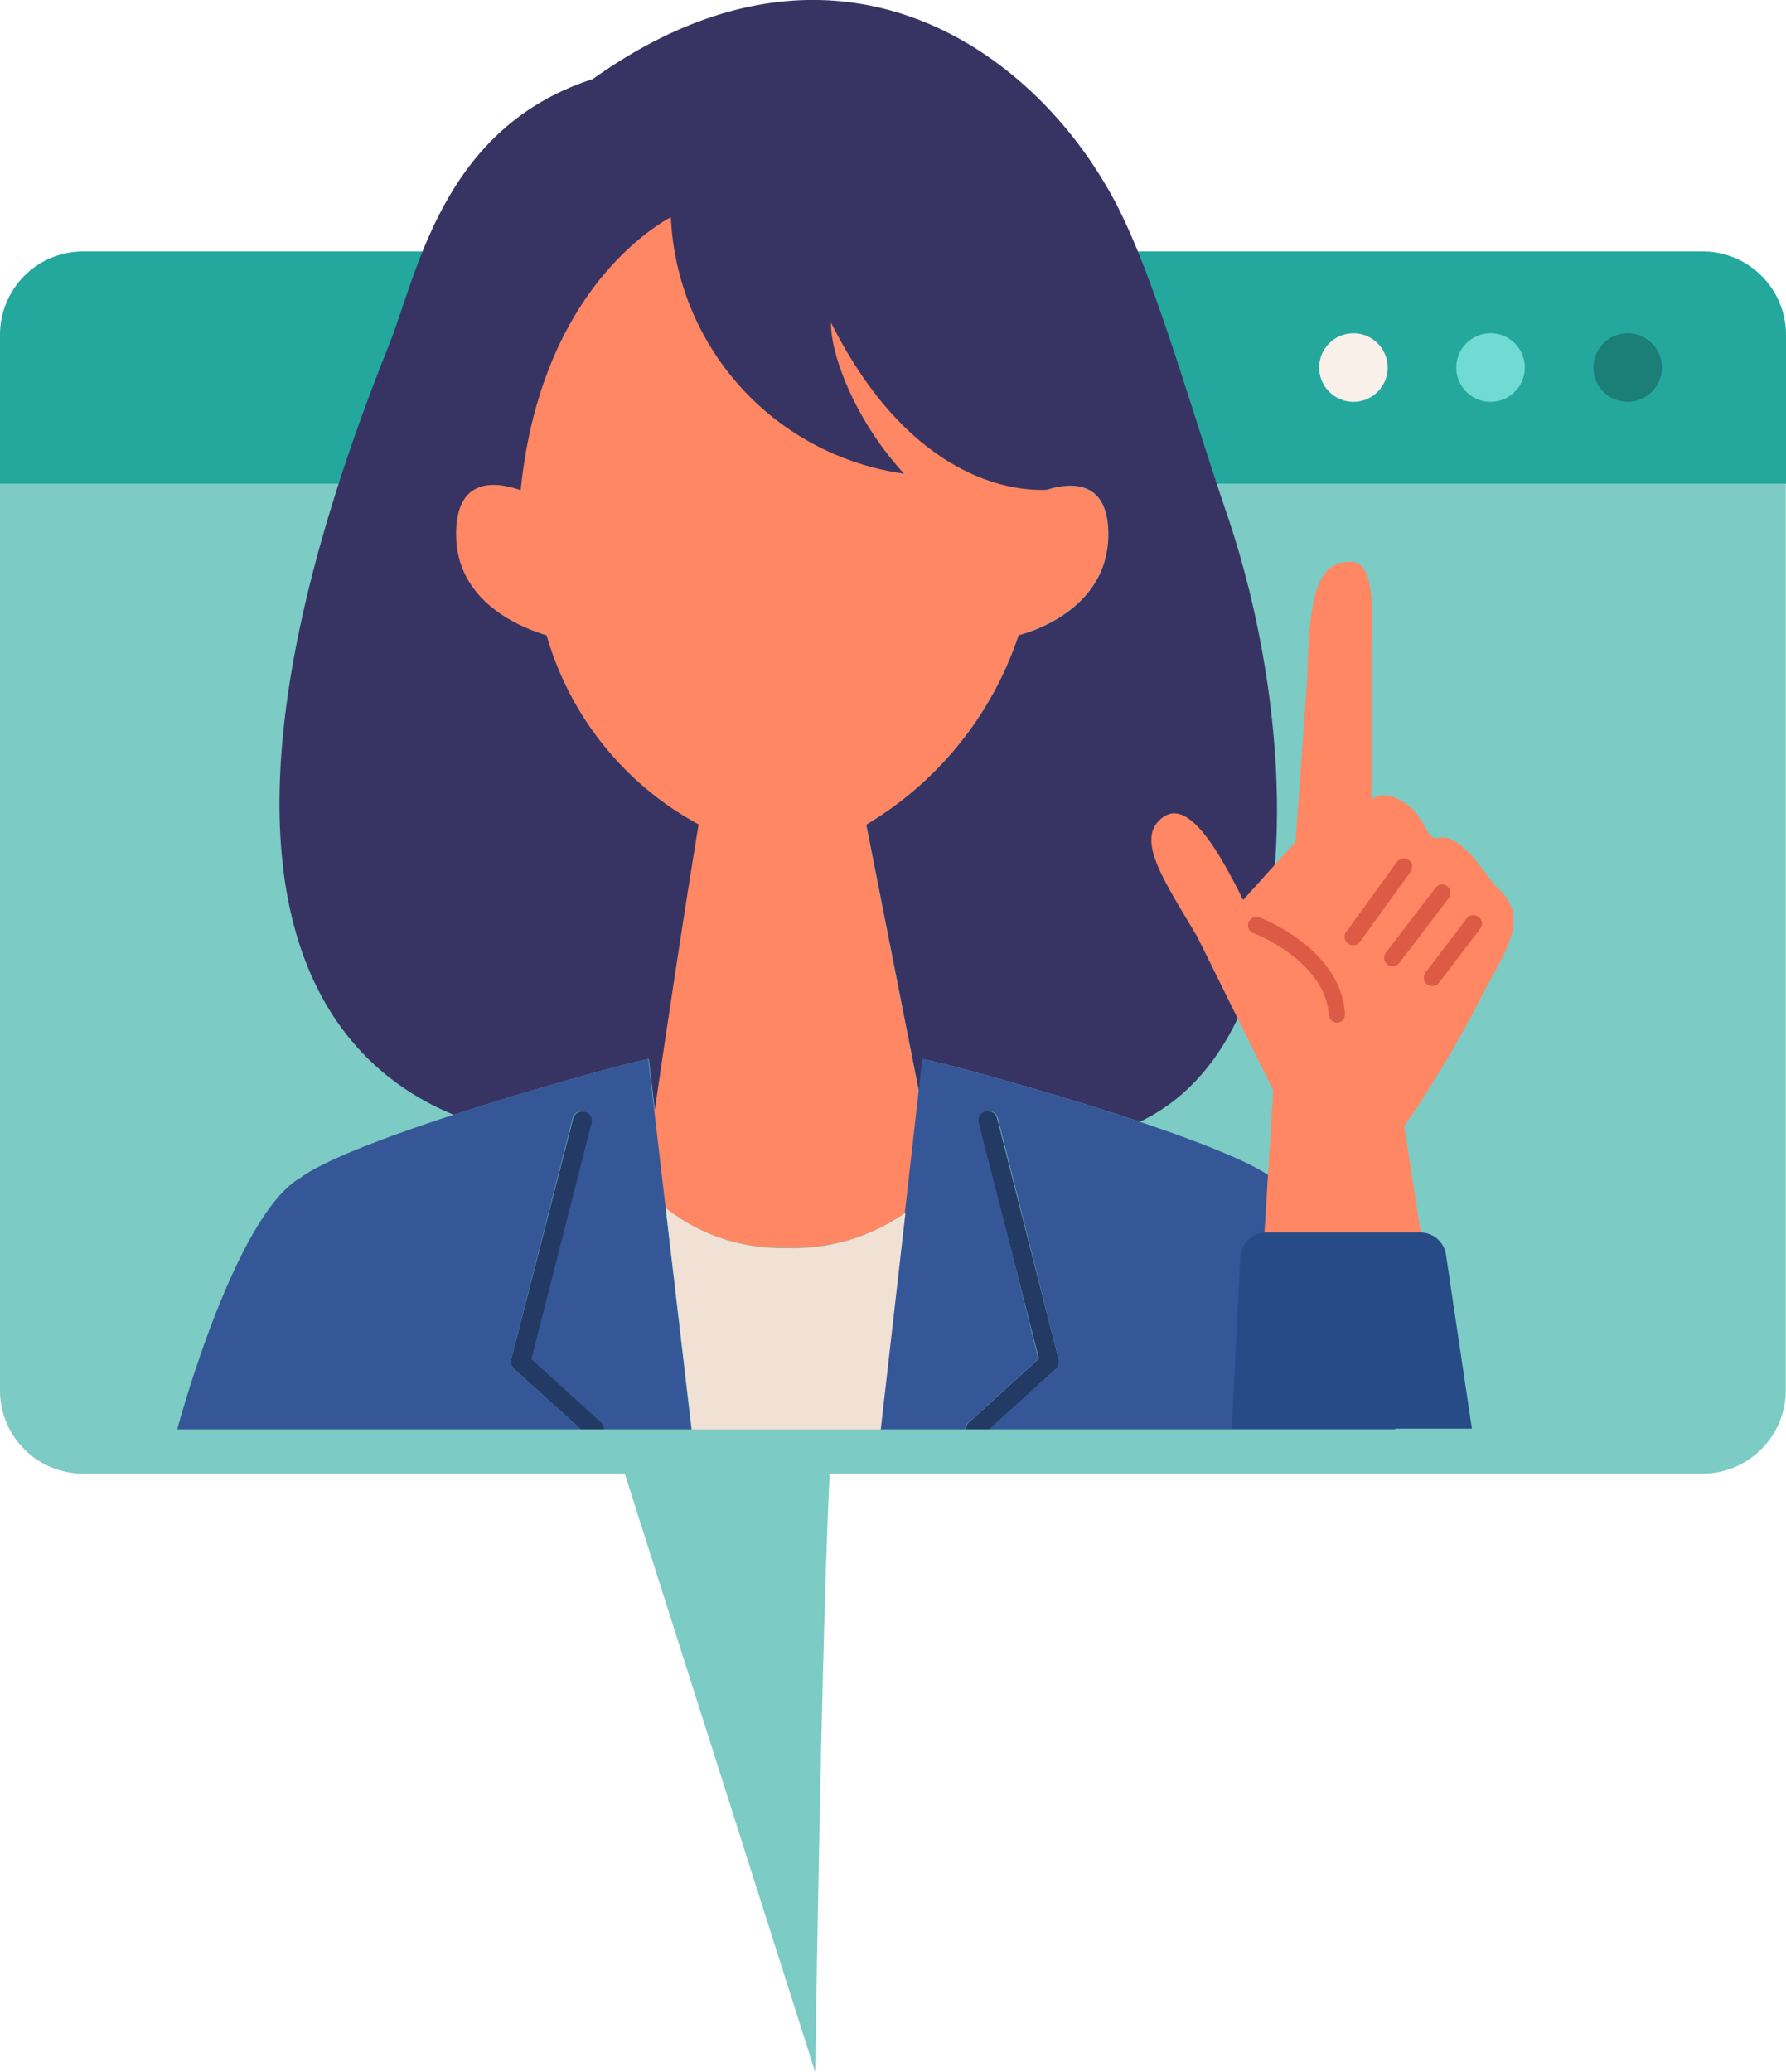
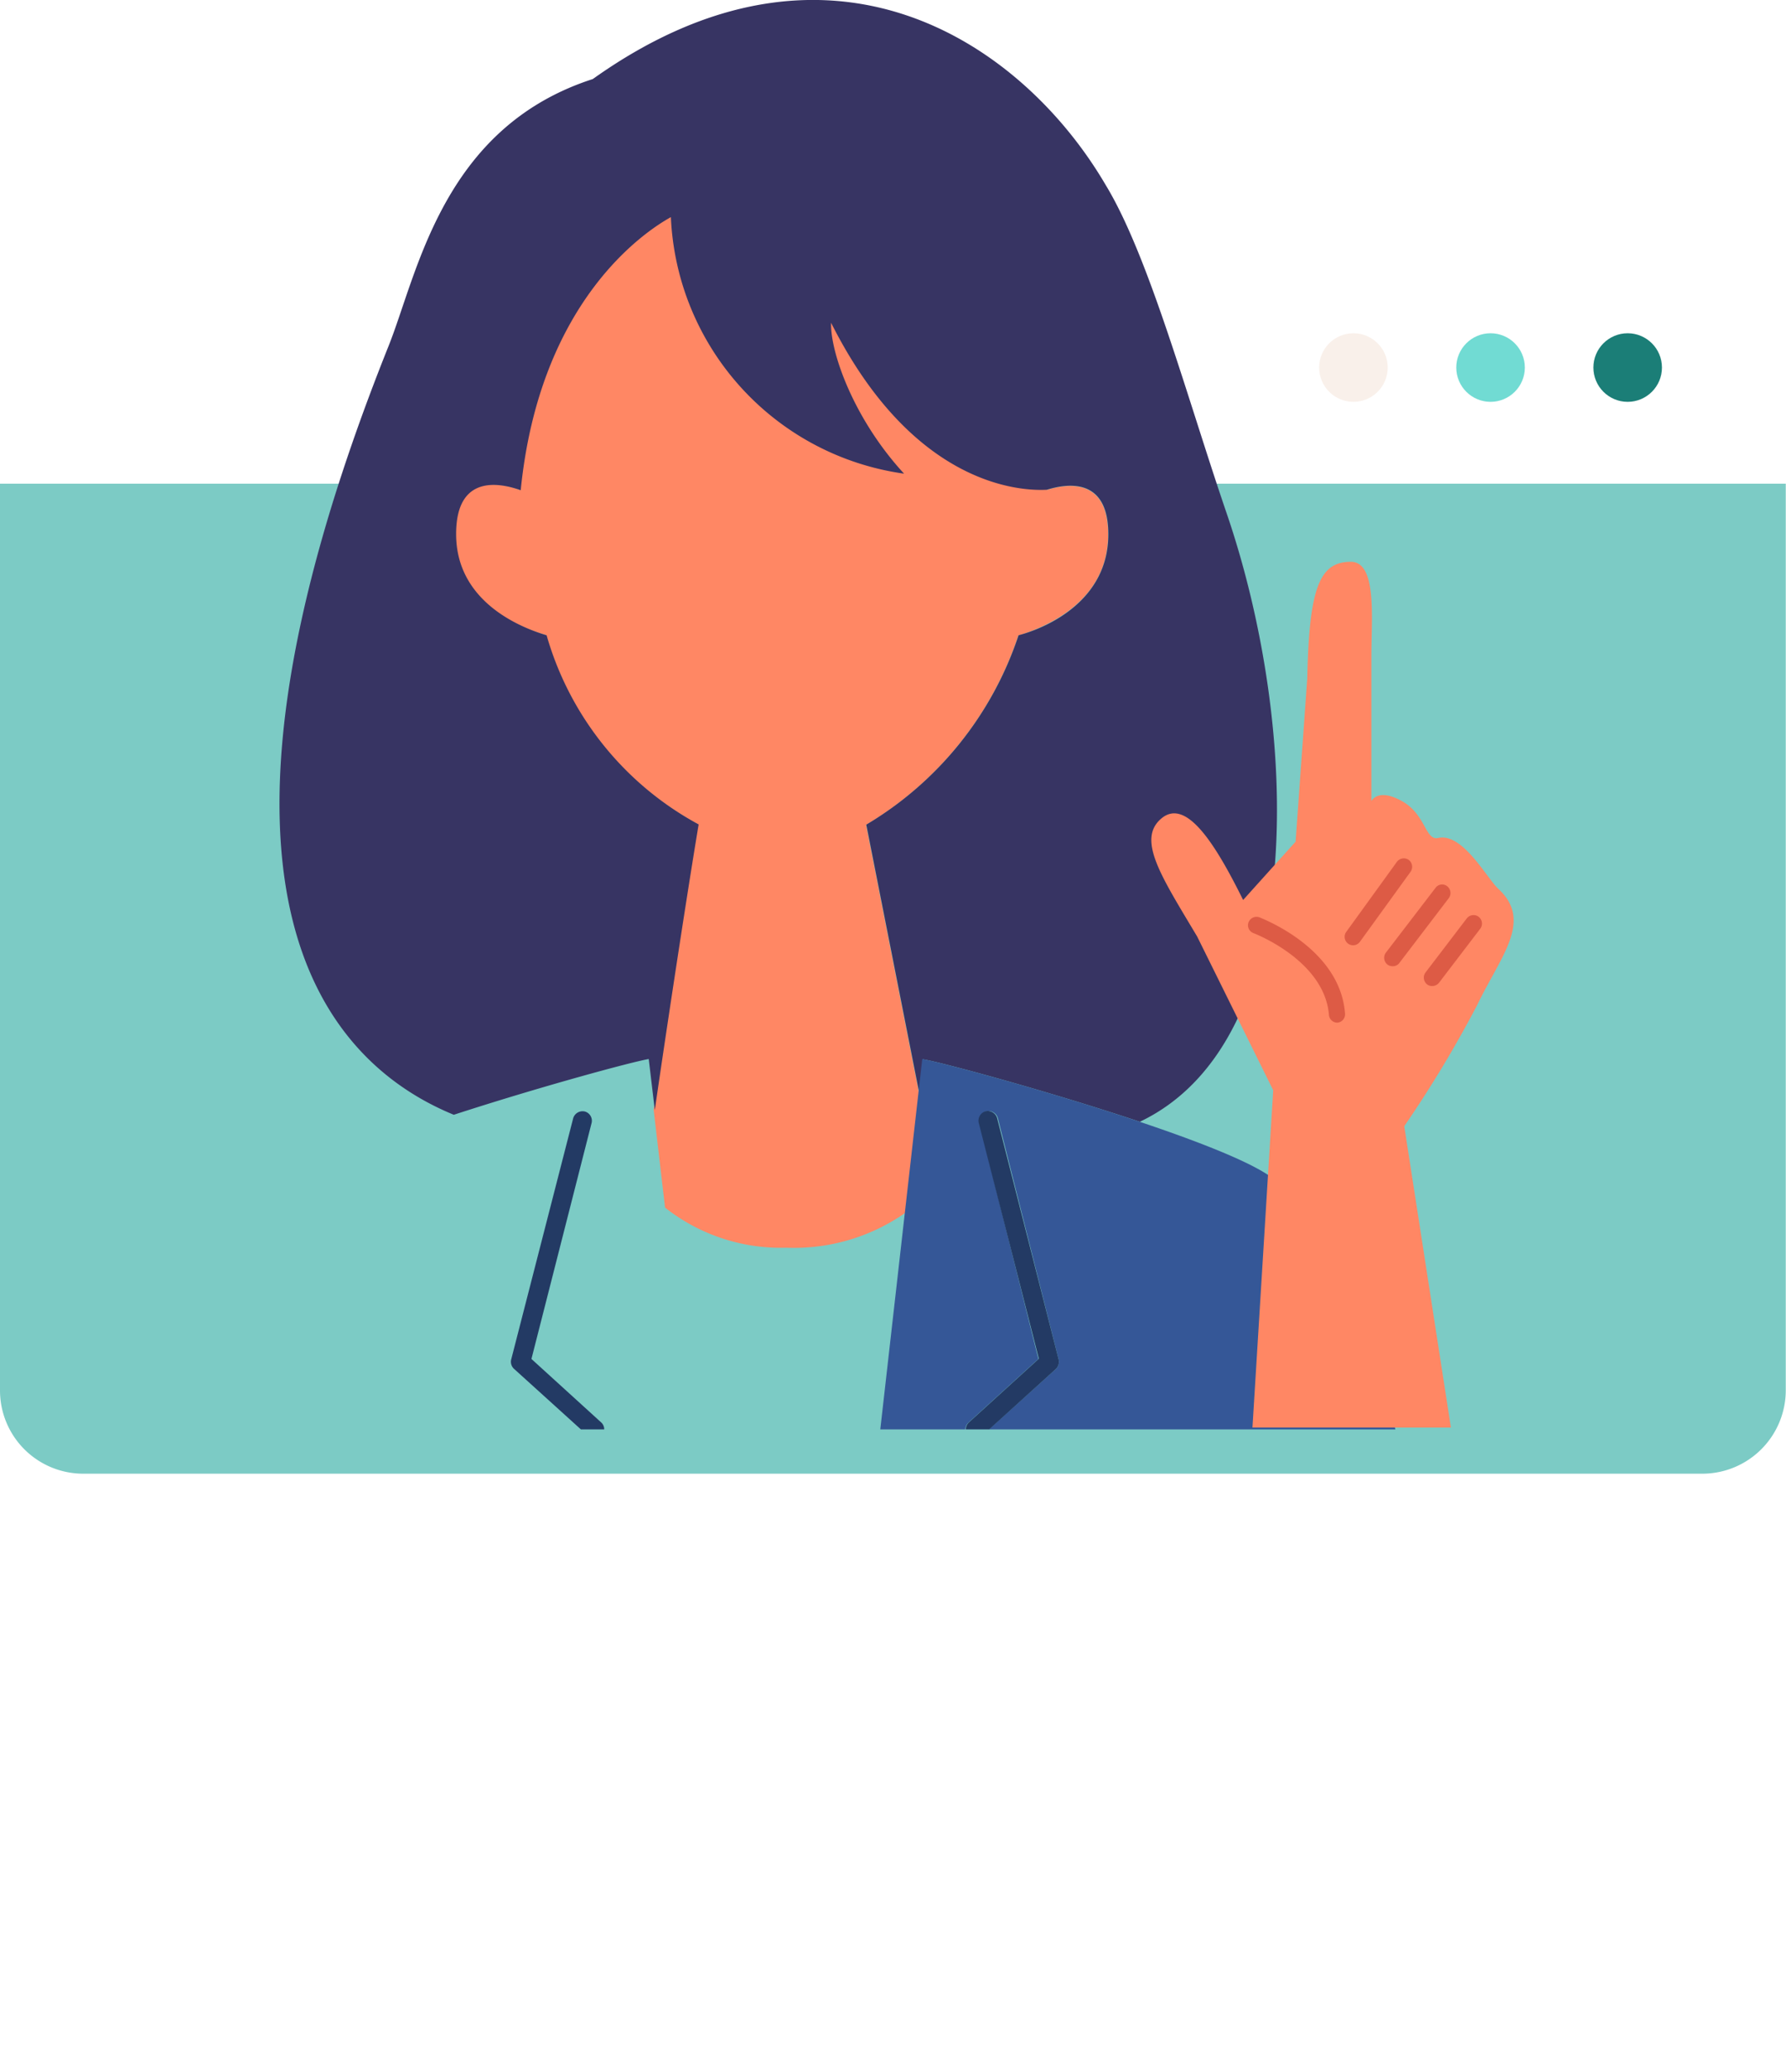
<svg xmlns="http://www.w3.org/2000/svg" viewBox="0 0 76.59 88.85">
  <defs>
    <style>.cls-1{fill:#7ccbc5;}.cls-2{fill:#24a89e;}.cls-3{fill:#f9f0ea;}.cls-4{fill:#71dbd3;}.cls-5{fill:#1b7e77;}.cls-6{fill:#ff8764;}.cls-7{fill:#373463;}.cls-8{fill:#355797;}.cls-9{fill:#233a64;}.cls-10{fill:#f1e1d4;}.cls-11{fill:#dd5b45;}.cls-12{fill:#264b87;}</style>
  </defs>
  <g id="レイヤー_2" data-name="レイヤー 2">
    <g id="レイヤー_5" data-name="レイヤー 5">
      <path class="cls-1" d="M0,59.62a3.57,3.57,0,0,0,3.57,3.57H73a3.58,3.58,0,0,0,3.58-3.57V20.74H0Z" />
-       <path class="cls-2" d="M73,10.78H3.57a3.67,3.67,0,0,0-1.39.28A3.58,3.58,0,0,0,0,14.36v6.38H76.59V14.36A3.58,3.58,0,0,0,73,10.78Z" />
      <circle class="cls-3" cx="58.04" cy="15.76" r="1.47" />
      <circle class="cls-4" cx="63.92" cy="15.76" r="1.47" />
      <circle class="cls-5" cx="69.8" cy="15.76" r="1.47" />
-       <path class="cls-1" d="M35.83,60.7c-.47,0-.87,28.15-.87,28.15L26,60.7Z" />
      <path class="cls-6" d="M39.24,48.31l-.17,0h.17l.17-1.44-2.27-11.5a14.92,14.92,0,0,0,6.53-8.12c1.25-.38,3.85-1.5,3.85-4.33,0-2.44-1.74-2.19-2.64-1.91a38.15,38.15,0,0,0,.1-4.73c-.33-6.32-5.68-9.9-12-9.83C27,6.5,22.5,10.56,22.28,17c0,1.43-.05,2.77,0,4-.82-.29-2.77-.75-2.77,1.88,0,2.84,2.64,4,3.88,4.34a13.42,13.42,0,0,0,6.52,8.11c-.63,3.79-1.58,10.16-1.88,12.25l.49,4.2a8,8,0,0,0,5.2,1.72A8.32,8.32,0,0,0,38.83,52Z" />
      <path class="cls-7" d="M48.88,48.1c7.31-3.48,6.87-16.9,3.72-26.1-1.67-4.88-3.32-11-5.18-14.06-3.57-6.11-11.85-11.78-22-4.55-6.47,2.09-7.51,8.35-8.77,11.48-9.5,23.77-2.38,30.8,2.81,32.93,3.72-1.21,7.68-2.28,8.36-2.39l.26,2.19c.3-2.09,1.25-8.46,1.88-12.25a13.42,13.42,0,0,1-6.52-8.11c-1.24-.37-3.88-1.5-3.88-4.34,0-2.63,1.95-2.17,2.77-1.88.81-8.11,5.32-11.09,6.44-11.71a11.62,11.62,0,0,0,10,11c-2.15-2.33-3.17-5.2-3.13-6.47,3.52,7,8.11,7.22,9.25,7.16.9-.28,2.64-.53,2.64,1.91,0,2.83-2.6,4-3.85,4.33a14.92,14.92,0,0,1-6.53,8.12l2.27,11.5.16-1.44C40.3,45.53,44.9,46.77,48.88,48.1ZM25.45,9.34h0Z" />
-       <path class="cls-8" d="M27.8,45.41c-1.19.2-12.59,3.35-14.91,5.09C10.05,52.12,7.6,61.29,7.6,61.29H24.91L22.05,58.7a.41.41,0,0,1-.13-.4l2.64-10.36a.42.42,0,0,1,.5-.29.41.41,0,0,1,.29.49L22.77,58.26l3,2.73a.39.39,0,0,1,.13.3h3.75Z" />
      <path class="cls-8" d="M41.53,61l3-2.73L42,48.14a.42.42,0,0,1,.29-.49.42.42,0,0,1,.5.29L45.4,58.3a.43.43,0,0,1-.12.4l-2.87,2.59H59.84S57.4,52.12,54.55,50.5c-2.32-1.74-13.79-4.89-15-5.09l-1.8,15.88H41.4A.39.39,0,0,1,41.53,61Z" />
      <path class="cls-9" d="M25.79,61l-3-2.73,2.58-10.12a.41.41,0,0,0-.29-.49.42.42,0,0,0-.5.29L21.92,58.3a.41.41,0,0,0,.13.4l2.86,2.59h1A.39.39,0,0,0,25.79,61Z" />
      <path class="cls-9" d="M45.28,58.7a.43.43,0,0,0,.12-.4L42.76,47.94a.42.42,0,0,0-.5-.29.42.42,0,0,0-.29.49l2.58,10.12-3,2.73a.39.39,0,0,0-.13.3h1Z" />
-       <path class="cls-10" d="M33.75,53.52a8,8,0,0,1-5.2-1.72l1.12,9.49h8.1L38.83,52A8.32,8.32,0,0,1,33.75,53.52Z" />
      <path class="cls-6" d="M63.35,43.09c1-2.09,2.42-3.61.88-5-.52-.52-1.52-2.38-2.55-2.16-.57.13-.52-1-1.56-1.58s-1.31,0-1.31,0l0-6.26c0-1.57.25-4-.88-4-1.33,0-1.79,1.07-1.87,5l-.5,7-2.25,2.5c-1.15-2.32-2.42-4.4-3.5-3.5s0,2.5,1.53,5.07l3.26,6.59-.89,14.46h8.51l-2-12.92A50.83,50.83,0,0,0,63.35,43.09Z" />
      <path class="cls-11" d="M54,39.33a.37.37,0,0,0-.46.22.36.36,0,0,0,.21.46s3.05,1.15,3.24,3.51a.36.36,0,0,0,.36.33h0a.36.36,0,0,0,.33-.39C57.47,40.65,54.13,39.39,54,39.33Z" />
      <path class="cls-11" d="M60.41,36.87a.37.37,0,0,0-.51.09l-2.17,3a.36.36,0,0,0,.59.42l2.17-3A.37.37,0,0,0,60.41,36.87Z" />
      <path class="cls-11" d="M62.06,38a.35.35,0,0,0-.5.07l-2.13,2.78a.37.37,0,0,0,.07.51.36.36,0,0,0,.22.07.34.34,0,0,0,.29-.14l2.12-2.78A.37.37,0,0,0,62.06,38Z" />
      <path class="cls-11" d="M63.41,39.31a.37.37,0,0,0-.51.07L61.13,41.7a.37.37,0,0,0,.07.51.34.34,0,0,0,.22.07.38.38,0,0,0,.29-.14l1.77-2.32A.37.37,0,0,0,63.41,39.31Z" />
-       <path class="cls-12" d="M52.82,61.26h10.3L62,53.74A1.12,1.12,0,0,0,61,52.85H54.29a1.11,1.11,0,0,0-1.1,1Z" />
    </g>
  </g>
</svg>